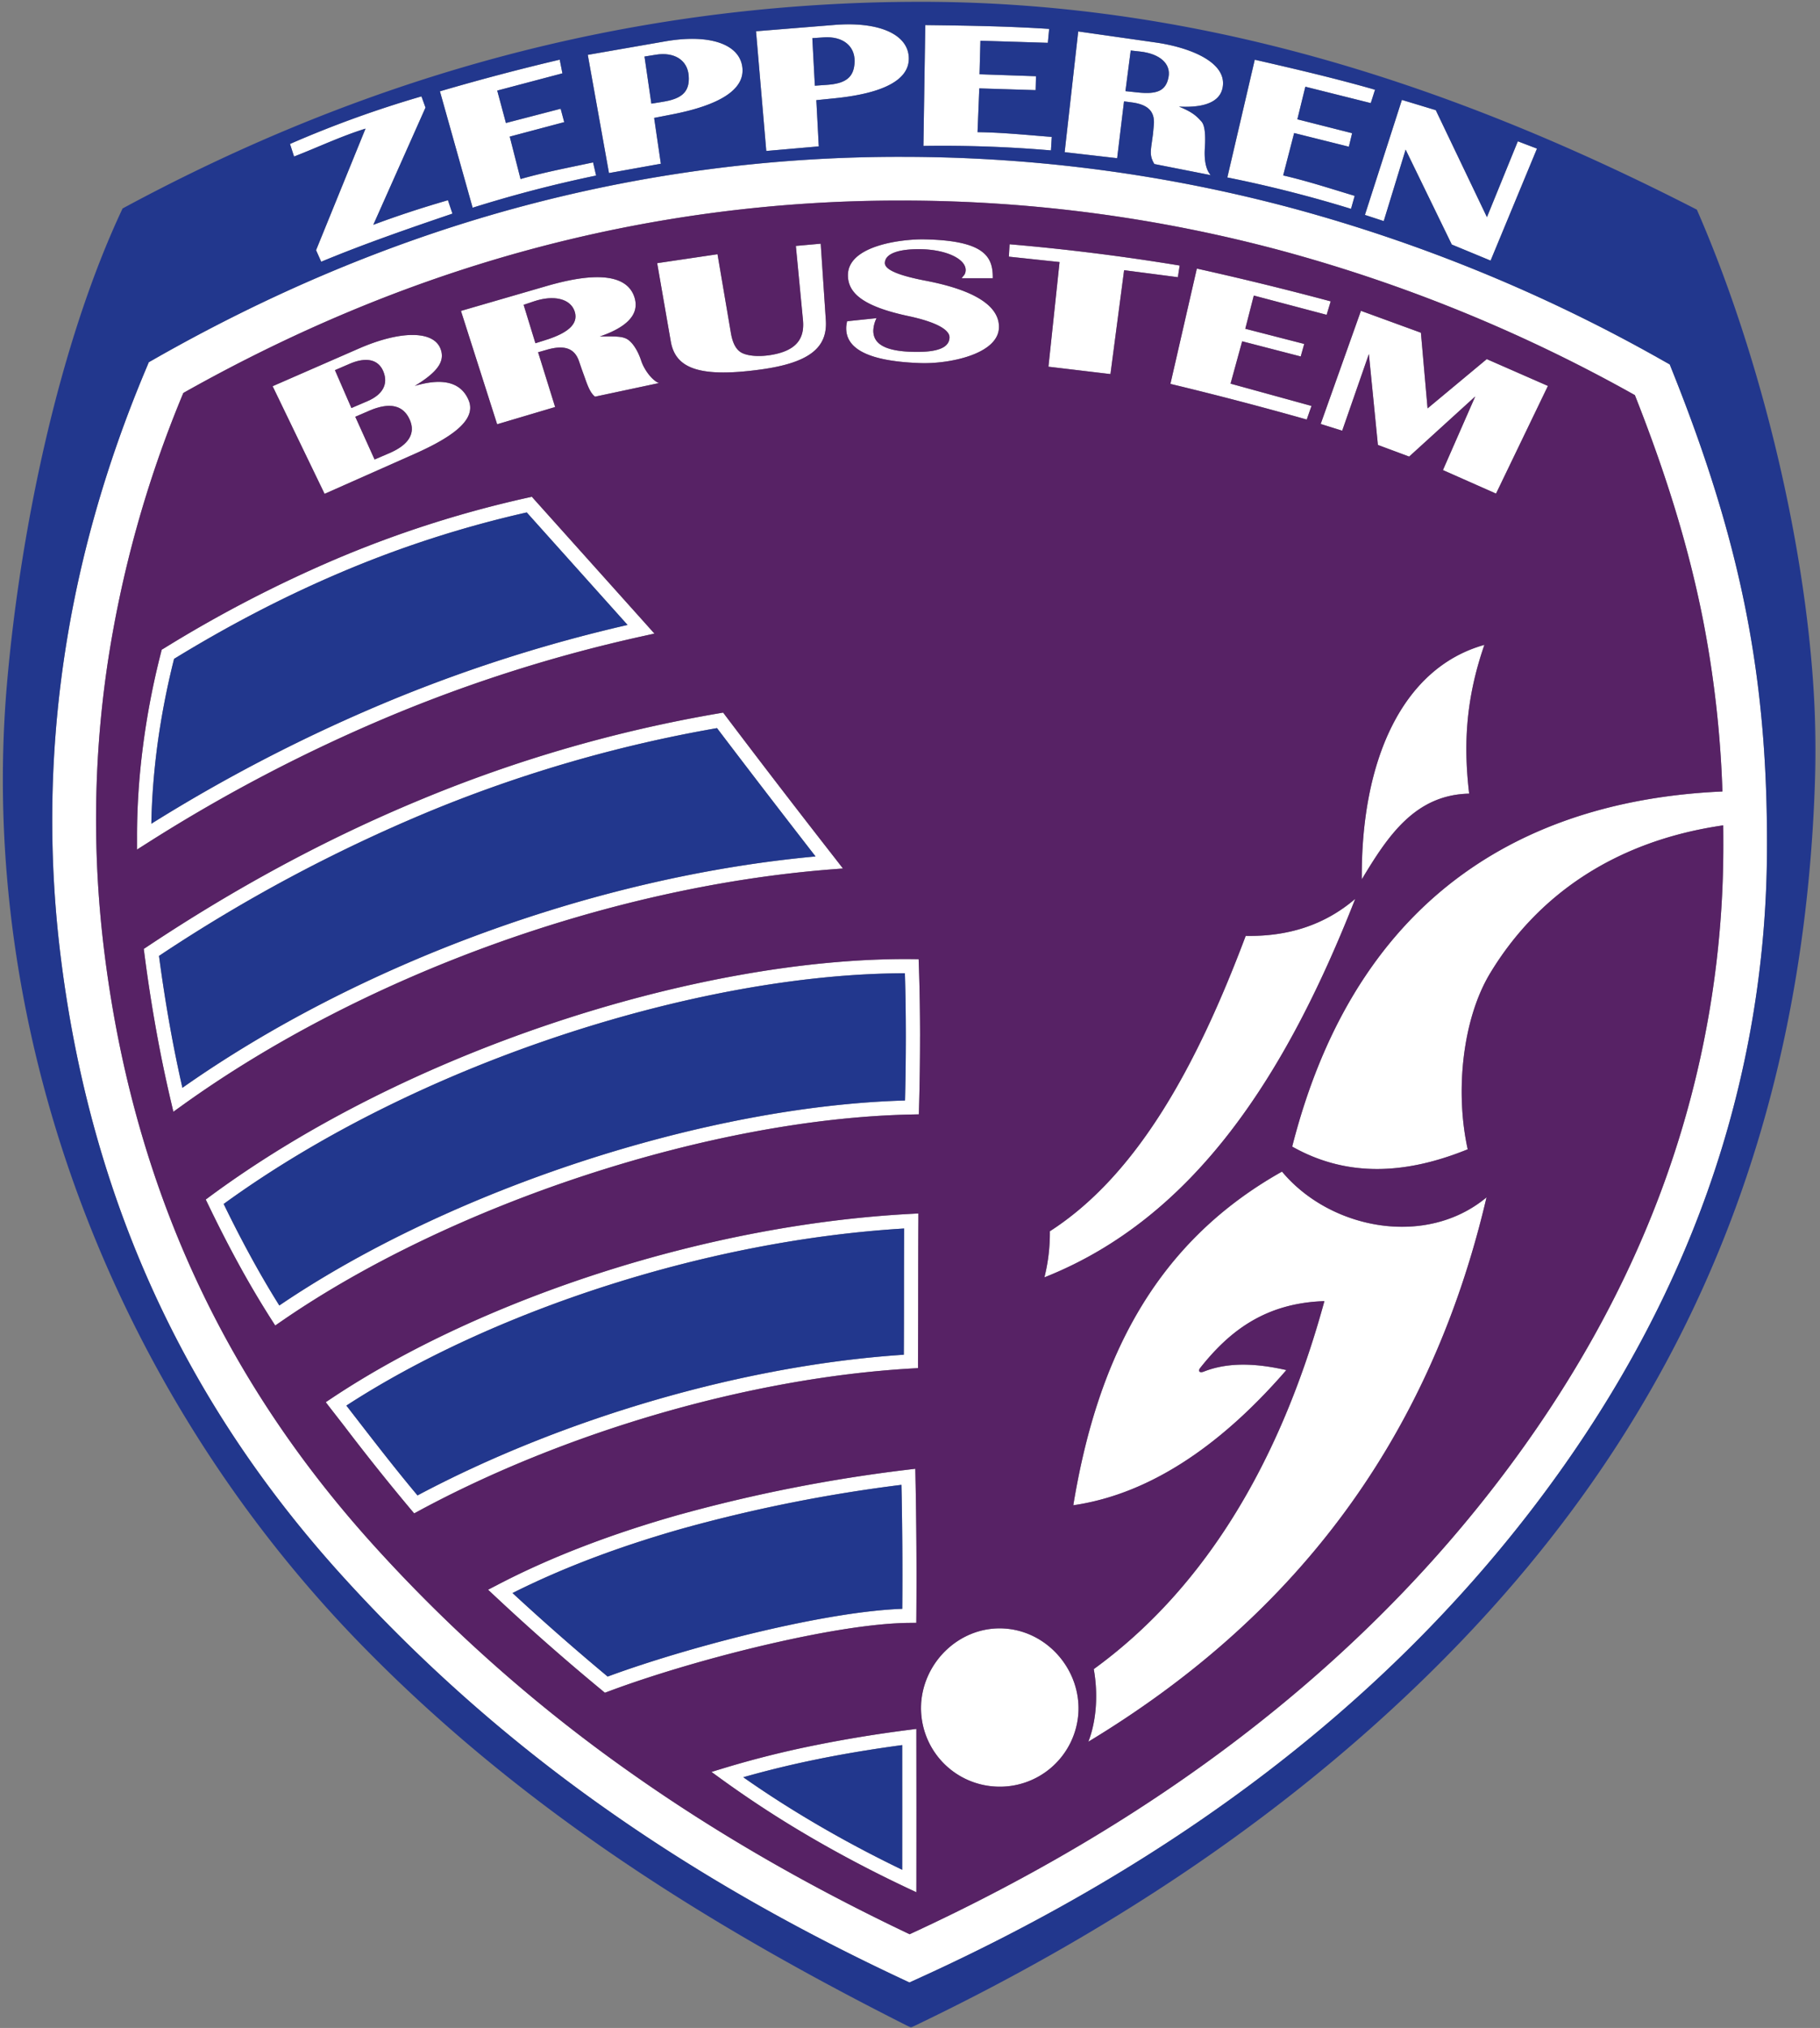
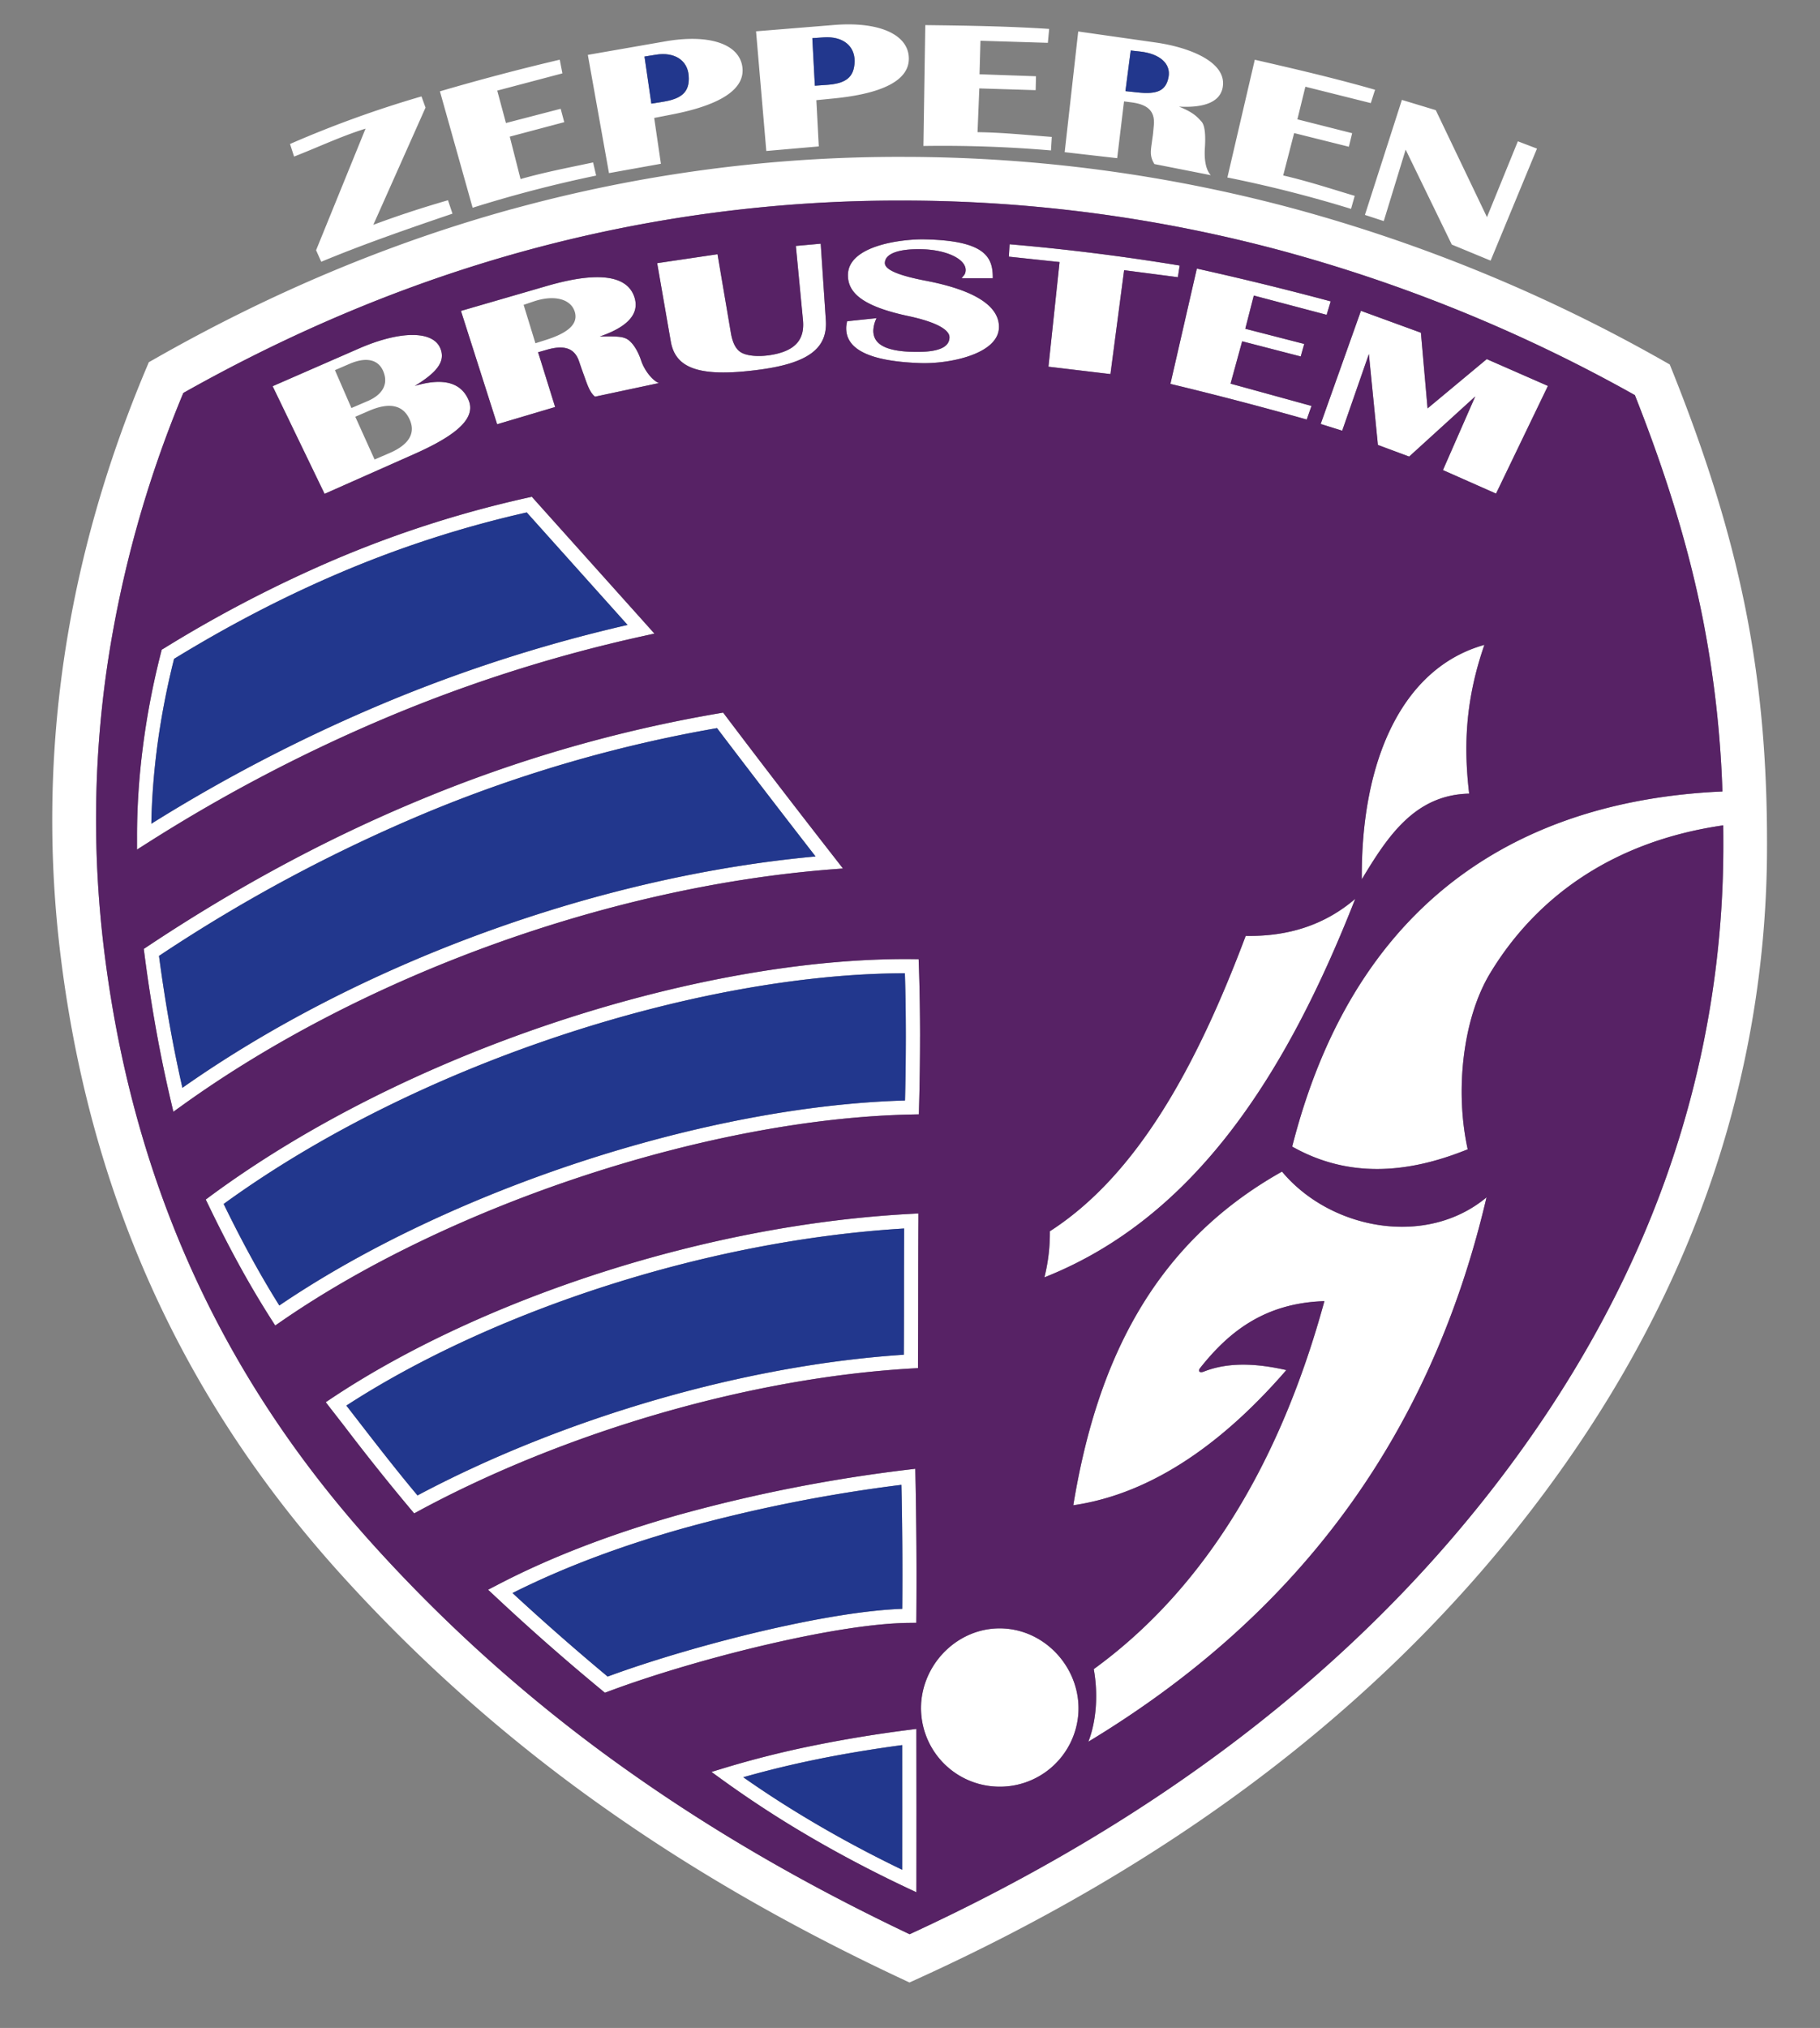
<svg xmlns="http://www.w3.org/2000/svg" width="449" height="500" fill="none">
  <rect width="100%" height="100%" fill="#808080" stroke="none" />
  <path fill="#fff" fill-rule="evenodd" d="m379.18 36.64-11.44 27.62-9.58-3.96-11.38-23.41-5.4 17.62-4.65-1.52 9.12-28.36 8.36 2.53 12.63 26.38 7.62-18.7 4.72 1.8ZM277.65 22.47l2.99.32c4.78.51 7-.36 7.64-3.78.62-3.3-2.15-5.74-6.93-6.29l-2.4-.27-1.3 10.02Zm-14.99 15.06L266 7.76l19.1 2.72c8.04 1.14 17.05 4.57 16.62 10.44-.25 3.52-3.34 5.77-10.86 5.37 3.72 1.48 4.6 2.67 5.52 3.65.96 1.02 1.05 3.74.87 6.5-.22 3.3.35 5.55 1.45 6.75l-13.91-2.74c-.97-1.63-.99-2.65-.72-4.65l.38-2.75.2-2.16c.32-3.35-1.35-5.08-5.36-5.63L277.3 25 275.61 39l-12.95-1.48ZM160.7 25.56l2.8-.46c4.56-.72 6.74-2.34 6.4-6.45-.3-3.82-3.53-5.89-8.08-5.16l-2.82.45 1.7 11.62Zm-10.46 17.13-5.22-29.16 19.11-3.33c10.53-1.83 18.08.48 18.99 6.14.91 5.71-5.6 9.6-17.27 11.87l-4.46.87 1.66 11.3-12.8 2.3ZM138.09 14.71l.66 3.38-16.08 4.25 2.15 7.99 13.5-3.51.88 3.3-13.44 3.57 2.66 10.46c5.88-1.68 11.77-2.8 17.9-4.1l.75 3.24a315.16 315.16 0 0 0-30.47 7.93l-8.07-28.7a566.5 566.5 0 0 1 29.56-7.8ZM103.98 23.77l1 2.76-12.88 28.9c6.17-2.3 11.9-4.17 18.42-6.06l1.11 3.31c-10.73 3.64-21.9 7.5-32.38 11.86l-1.27-2.85 12.2-29.97c-5.86 1.8-11.77 4.61-17.63 6.88l-1-3.1a268.6 268.6 0 0 1 32.43-11.73ZM381.87 95.15l-12.8 26.55-13.1-5.8 7.97-18.15-16.3 14.82-7.72-2.86-2.22-22.42-6.58 18.9-5.31-1.66 9.93-27.89 14.79 5.39 1.65 18.66 14.6-12.15 15.09 6.61ZM328.28 74.3l-1 3.32-17.97-4.75-2.1 8.19 14.54 3.74-.87 3.09-14.44-3.74-2.87 10.44 19.97 5.5-1.17 3.35a869.7 869.7 0 0 0-33.64-8.79l6.52-28.43a785.84 785.84 0 0 1 33.03 8.08ZM291.02 65.47l-.45 2.88-13.26-1.73-3.37 25.62-15.3-1.83 2.75-25.8-12.51-1.33.18-3.05a542.78 542.78 0 0 1 41.96 5.24ZM244.92 68.6h-7.67c.5-.73.74-.79.9-1.4.8-3.02-4.3-5.68-11.12-5.76-5.38-.06-8.7 1.1-8.73 3.42-.02 1.73 3.73 3.14 10.04 4.35 13.35 2.56 18.16 6.8 18.1 11.47-.07 6.66-12.31 9.08-19.33 8.85-11.97-.4-18.42-3.12-18.35-8.66 0-.45.08-1 .22-1.67l7.27-.75a7.46 7.46 0 0 0-.8 3.04c-.04 3.58 3.42 5.2 10.3 5.27 5.5.07 8.46-1 8.49-3.58.02-1.92-3.43-3.81-10.1-5.23-11.05-2.35-15-5.6-14.96-10.18.1-7.32 13.5-8.84 18.8-8.75 15.05.26 17 4.35 16.94 9.58ZM202.46 60.09l1.27 18.86c.44 6.63-3.85 10.48-16.05 12.15-15.31 2.1-21.06-.35-22.2-6.9l-3.36-19.31L177 62.68l3.31 19.47c.43 2.5 1.3 4.11 2.66 4.83 1.36.72 4.01 1.07 7.25.53 6.29-1.04 8.3-4.05 7.86-8.6l-1.76-18.27 6.13-.55ZM132.09 84.63l2.52-.8c5.15-1.62 8.18-3.78 7.18-6.99-1-3.16-5.1-4.22-10.13-2.52l-2.48.84 2.91 9.47Zm-9.45 19.98-8.93-27.95 20.92-6.07c6.24-1.82 19.28-5.03 21.85 2.61 1.61 4.79-2.83 7.82-8.5 9.77 3.68-.04 5.35-.07 6.6.58 1.35.7 2.75 2.79 3.6 5.4.77 2.31 2.76 4.9 4.38 5.5L146.8 97.8c-1.32-.98-2.02-3.27-2.7-5.16l-.58-1.6-.7-2.04c-1.1-3.14-3.6-4.01-7.91-2.76l-2.17.62 4.2 13.5-14.31 4.25ZM86.7 100.6l3.97-1.7c3.67-1.57 5.25-4.17 3.86-7.42-1.3-3-4.38-3.45-8.26-1.79l-3.64 1.57 4.07 9.35Zm5.71 12.69 3.68-1.58c4.79-2.06 6.44-4.87 5.03-8.15-1.62-3.77-5.08-4.42-10.02-2.3l-3.45 1.49 4.76 10.54Zm-12.34 8.47L67.25 95.22l21.26-9.28c10.15-4.43 18.22-4.47 20.08-.12 1.33 3.1-.48 5.81-6.26 9.32 7.77-2.3 11.62-.33 13.25 3.48 2.02 4.7-3.53 8.95-13.42 13.34l-22.09 9.8ZM201.03 21.13l2.84-.2c4.6-.3 6.91-1.71 6.96-5.84.05-3.82-2.98-6.18-7.58-5.87l-2.84.19.62 11.72Zm-11.98 16.1-2.53-29.51 19.34-1.57C216.5 5.3 223.82 8.3 224.2 14c.39 5.77-6.45 9.05-18.28 10.25l-4.52.45.6 11.4-12.95 1.13ZM258.83 7.13l-.32 3.43-16.63-.51-.23 8.26 13.93.49-.08 3.43-13.9-.43-.44 10.79c6.11.07 12.08.69 18.32 1.17l-.2 3.33a314.38 314.38 0 0 0-31.47-1.1l.46-29.8c9.84.12 20.17.26 30.56.94ZM339.23 22.13l-1.05 3.29-16.14-4.04-1.97 8.04 13.51 3.42-.81 3.34-13.5-3.37-2.7 10.45c5.95 1.37 11.65 3.24 17.64 5.03l-.9 3.21a313.86 313.86 0 0 0-30.51-7.74l6.76-29.03c9.6 2.2 19.66 4.53 29.67 7.4Z" clip-rule="evenodd" />
  <path fill="#fff" fill-rule="evenodd" d="M223.14 49.46a349.34 349.34 0 0 0-93.97 12.49C99.93 70 72 81.82 45.23 96.89a281.95 281.95 0 0 0-18.83 67.7c-3.33 23-3.62 46.45-.64 70.3 3.89 31.2 12.11 58.41 23.48 82.4 11.37 23.99 25.91 44.8 42.45 63.16a380.96 380.96 0 0 0 63.84 56.59c21.96 15.5 45.02 28.53 68.88 39.85 30.53-14.06 57.64-30.25 81.41-48.4 24.73-18.9 45.86-39.91 63.52-62.9 18.35-23.9 32.36-49.03 41.75-75.46a243.55 243.55 0 0 0 14.06-81.43c0-1.75 0-3.49-.02-5.2-27.07 3.89-46.07 17.56-57.49 36.43-6.79 11.2-8.72 29.07-5.55 43.44-15.08 6.12-29.64 7.04-43.3-.67 17.27-67.94 64.9-85.74 106.13-87.56a266.05 266.05 0 0 0-4.85-42.67c-3.5-17.6-8.93-35.3-16.74-55.05a382.14 382.14 0 0 0-87.03-35.57 360.96 360.96 0 0 0-93.16-12.4Zm-96.8 2.09a359.8 359.8 0 0 1 96.8-12.87 371.6 371.6 0 0 1 95.95 12.73 393.34 393.34 0 0 1 91.18 37.51l1.66.94.71 1.77c8.46 21.16 14.31 40 18.04 58.77 3.71 18.75 5.3 37.44 5.25 58.3a254.1 254.1 0 0 1-14.66 85.02c-9.77 27.51-24.32 53.64-43.35 78.41-18.24 23.76-40.05 45.46-65.55 64.94-25 19.1-53.56 36.05-85.76 50.7l-2.24 1.02-2.26-1.06c-25.29-11.87-49.67-25.53-72.8-41.86a392.02 392.02 0 0 1-65.65-58.19c-17.19-19.09-32.32-40.76-44.18-65.78-11.86-25.01-20.42-53.32-24.46-85.7a272.85 272.85 0 0 1 .68-73.12C19.24 138.58 26.1 114.54 36 91l.72-1.7 1.59-.9c27.98-15.92 57.26-28.38 88.03-36.86Z" clip-rule="evenodd" />
  <path fill="#fff" fill-rule="evenodd" d="M316.28 288.87c11.9 14.28 35.52 18.8 50.46 6.35-14.5 61.96-49.37 104.7-98.23 134.21 1.85-4.71 2.52-11.27 1.33-17.9 25.15-18.25 45.12-47.65 56.9-90.72-14.79.48-23.6 7.6-30.63 16.46-.55.69-.28 1.36.89.9 6.11-2.39 13.03-2.03 20.36-.36-14.83 17.1-32.44 30.39-52.57 33.33 5.67-34.4 19.09-64.1 51.5-82.27ZM307.32 230.75c10.4.2 19.49-2.66 27.02-9.13-17 43.32-39.61 78.64-76.68 93.32a44.92 44.92 0 0 0 1.35-11.37c21.58-13.87 36.28-40.81 48.31-72.82ZM366.2 159c-20.35 5.67-30.48 28.64-30.24 57.8 6.4-10.64 13.1-20.83 26.48-21.12-1.27-10.87-1.18-22.47 3.76-36.69ZM247.74 401.51c-10.65-.64-19.85 7.92-20.5 18.57a19.38 19.38 0 0 0 18.26 20.4 19.4 19.4 0 0 0 20.54-18.12c.63-10.65-7.66-20.2-18.3-20.85ZM42.94 162.44a192.18 192.18 0 0 0-4.2 21.9c-.8 6.27-1.3 12.55-1.41 18.75a400.22 400.22 0 0 1 57.44-29.73 370.2 370.2 0 0 1 60.05-19.28l-24.87-27.74A268.27 268.27 0 0 0 84 141.16a313.68 313.68 0 0 0-41.05 21.28Zm-7.66 21.45c1-7.75 2.5-15.47 4.43-23l.17-.7.62-.37a317.7 317.7 0 0 1 42.13-21.88 271.66 271.66 0 0 1 47.57-15.24l1-.22.68.76 27.55 30.73 2.01 2.25-2.93.64a365.82 365.82 0 0 0-62.4 19.74 397.75 397.75 0 0 0-59.63 31.16l-2.68 1.7v-3.18c-.01-7.4.5-14.9 1.48-22.4ZM39.22 235.68c.77 5.83 1.68 11.67 2.72 17.45.9 5.04 1.92 10.08 3.06 15.07 21.77-15.31 47.44-28.43 74.57-38.31 26.59-9.68 54.57-16.25 81.63-18.73a3641.6 3641.6 0 0 1-24.31-31.64 337.86 337.86 0 0 0-71.6 20.8 389.3 389.3 0 0 0-66.07 35.36Zm-.73 18.07a381.34 381.34 0 0 1-2.88-18.7l-.14-1.09.9-.6c21.64-14.39 44.13-26.6 67.6-36.28a341.54 341.54 0 0 1 73.38-21.2l1.05-.19.64.85a2734.15 2734.15 0 0 0 26.92 35.02l2 2.57-3.25.25c-27.76 2.22-56.6 8.85-83.95 18.8-27.73 10.1-53.92 23.62-75.86 39.4l-2.13 1.53-.6-2.56a338.41 338.41 0 0 1-3.68-17.8ZM55.18 296.84c2.1 4.33 4.3 8.61 6.59 12.82 2.26 4.13 4.62 8.2 7.14 12.21 21.08-14.3 47.3-26.56 74.38-35.44 27.19-8.9 55.27-14.4 79.98-15.11.13-5.25.2-10.48.2-15.7a513 513 0 0 0-.23-15.66c-25.47.02-56.25 5.65-86.83 15.98-28.83 9.73-57.45 23.63-81.23 40.9Zm3.51 14.5c-2.58-4.74-5-9.5-7.3-14.29l-.64-1.3 1.17-.87c24.31-17.9 53.74-32.26 83.38-42.27 31.6-10.67 63.48-16.39 89.65-16.14l1.68.02.06 1.68c.2 5.8.28 11.62.28 17.45s-.08 11.65-.24 17.45l-.05 1.68-1.67.03c-24.74.49-53.13 5.98-80.63 14.99-27.44 8.99-53.94 21.48-74.99 36.01l-1.5 1.03-.97-1.53a233.76 233.76 0 0 1-8.23-13.95ZM85.46 346.55l2.33 3.01c5.08 6.56 10.13 13.08 15.22 19.13 17.69-9.41 38-17.56 59.06-23.64 20.19-5.82 41.04-9.74 60.91-11.04.03-5.2.04-10.43.04-15.67 0-5.17.01-10.34.04-15.45-24.53 1.48-49.55 6.53-72.75 13.9-24.6 7.82-47.13 18.24-64.85 29.76Zm-.44 5.16c-.58-.75-.95-1.24-3.5-4.5l-1.15-1.5 1.57-1.05c18.2-12.1 41.66-23.05 67.31-31.2 24.06-7.65 50.07-12.83 75.48-14.18l1.85-.1-.01 1.86c-.03 5.72-.04 11.51-.05 17.3 0 5.8-.01 11.6-.04 17.32l-.01 1.65-1.65.1c-20.1 1.17-41.3 5.1-61.8 11.01-21.27 6.14-41.81 14.44-59.6 24.03l-1.24.68-.92-1.09a551.88 551.88 0 0 1-16.24-20.33ZM126.44 392.77a614.08 614.08 0 0 0 23.47 20.59c10.94-4.04 25.92-8.45 40.34-11.73 12-2.72 23.66-4.67 32.34-4.97a1027.55 1027.55 0 0 0-.2-30.57 375.84 375.84 0 0 0-53.42 10.61c-15.1 4.24-29.58 9.55-42.53 16.07Zm8.87 12.74a611.87 611.87 0 0 1-13.1-11.87l-1.8-1.69 2.2-1.14c13.74-7.19 29.25-12.95 45.41-17.49a380.55 380.55 0 0 1 55.87-10.96l1.92-.24.04 1.95a1207.94 1207.94 0 0 1 .22 34.32l-.02 1.72-1.72.01c-8.54.08-20.7 2.07-33.3 4.93-14.71 3.34-29.98 7.87-40.85 11.94l-.96.36-.77-.65a548.36 548.36 0 0 1-13.14-11.2ZM183.36 438.18c5.9 4.14 12 8.03 18.22 11.66 6.86 4.01 13.9 7.74 21 11.16v-30.75c-6.87.92-13.73 2.04-20.55 3.42a242.24 242.24 0 0 0-18.67 4.51Zm16.44 14.68a263.9 263.9 0 0 1-21.43-13.92l-2.85-2.07 3.38-1.03a241.37 241.37 0 0 1 22.44-5.6 323.18 323.18 0 0 1 22.76-3.72l1.97-.25v1.99a13901.3 13901.3 0 0 1 0 35.52v2.76l-2.5-1.17c-8-3.78-15.97-7.95-23.77-12.5Z" clip-rule="evenodd" />
  <path fill="#22378D" fill-rule="evenodd" d="M94.77 173.36a370.2 370.2 0 0 1 60.05-19.28l-24.87-27.74A268.25 268.25 0 0 0 84 141.17c-14.43 6.11-28 13.3-41.05 21.27a192.18 192.18 0 0 0-4.2 21.9c-.8 6.28-1.3 12.55-1.41 18.75a400.13 400.13 0 0 1 57.44-29.73ZM105.3 200.32a389.36 389.36 0 0 0-66.07 35.36c.77 5.83 1.67 11.67 2.71 17.45.9 5.04 1.93 10.08 3.06 15.07 21.77-15.31 47.44-28.44 74.57-38.31 26.59-9.68 54.58-16.25 81.63-18.73a3644.7 3644.7 0 0 1-24.31-31.64 337.85 337.85 0 0 0-71.6 20.8ZM136.41 255.94c-28.83 9.73-57.45 23.63-81.23 40.9 2.11 4.34 4.3 8.62 6.6 12.82 2.25 4.13 4.61 8.2 7.13 12.21 21.08-14.29 47.3-26.56 74.39-35.44 27.18-8.9 55.26-14.4 79.97-15.1.13-5.26.2-10.49.2-15.7 0-5.2-.07-10.42-.23-15.66-25.47.01-56.25 5.65-86.83 15.97ZM150.3 316.8c-24.59 7.81-47.13 18.23-64.85 29.75l2.34 3.02c5.07 6.56 10.12 13.07 15.21 19.13 17.7-9.41 38-17.56 59.06-23.64 20.2-5.83 41.05-9.75 60.91-11.05.03-5.2.04-10.43.04-15.66 0-5.17.02-10.34.04-15.46-24.53 1.48-49.55 6.54-72.74 13.91ZM168.97 376.7c-15.1 4.24-29.58 9.55-42.53 16.07a610.4 610.4 0 0 0 23.47 20.59c10.94-4.04 25.93-8.45 40.35-11.73 12-2.72 23.65-4.67 32.33-4.97a1027.55 1027.55 0 0 0-.2-30.57 375.87 375.87 0 0 0-53.41 10.61ZM202.03 433.67a242.7 242.7 0 0 0-18.66 4.51c5.9 4.15 12 8.03 18.21 11.66 6.87 4.02 13.9 7.74 21 11.16l.01-15.2-.01-15.54c-6.86.92-13.72 2.03-20.55 3.4Z" clip-rule="evenodd" />
  <path fill="#572265" fill-rule="evenodd" d="M226.98 255.62c0 5.83-.09 11.65-.25 17.45l-.04 1.67-1.67.04c-24.75.49-53.14 5.98-80.63 14.99-27.44 8.99-53.94 21.48-75 36.01l-1.49 1.03-.98-1.53a233.78 233.78 0 0 1-8.22-13.95c-2.58-4.73-5-9.5-7.31-14.28l-.63-1.3 1.17-.87c24.3-17.9 53.74-32.26 83.38-42.27 31.6-10.67 63.47-16.39 89.64-16.14l1.68.02.06 1.68c.2 5.8.29 11.62.3 17.45Zm-77.73 57.84c24.06-7.65 50.06-12.83 75.47-14.18l1.85-.1v1.86c-.04 5.72-.04 11.51-.05 17.3 0 5.8-.02 11.6-.05 17.33v1.64l-1.65.1c-20.11 1.17-41.3 5.1-61.8 11.01-21.28 6.15-41.82 14.44-59.6 24.04l-1.24.67-.92-1.09a552.09 552.09 0 0 1-16.24-20.33l-3.5-4.5-1.16-1.5 1.58-1.05c18.2-12.1 41.66-23.05 67.31-31.2Zm18.78 59.87a380.55 380.55 0 0 1 55.86-10.97l1.92-.23.04 1.94a1207.94 1207.94 0 0 1 .22 34.32l-.01 1.72-1.72.02c-8.55.07-20.7 2.06-33.31 4.93-14.71 3.33-29.98 7.86-40.85 11.94l-.95.35-.78-.65a550.62 550.62 0 0 1-26.23-23.06l-1.81-1.69 2.2-1.14c13.74-7.18 29.25-12.95 45.42-17.49Zm10.87 62.51a241.43 241.43 0 0 1 22.45-5.6 322.73 322.73 0 0 1 22.76-3.72l1.96-.26v2l.02 17.54-.01 17.98-.01 2.76-2.5-1.18c-7.99-3.77-15.96-7.94-23.77-12.5a264.36 264.36 0 0 1-21.42-13.92l-2.86-2.07 3.38-1.03Zm.14-259.3a2810.7 2810.7 0 0 0 26.92 35.01l2 2.58-3.25.25c-27.76 2.21-56.6 8.85-83.95 18.8-27.73 10.1-53.91 23.61-75.86 39.4l-2.13 1.52-.6-2.55a338.66 338.66 0 0 1-3.68-17.8 381.34 381.34 0 0 1-2.88-18.71l-.14-1.08.9-.6c21.64-14.39 44.13-26.6 67.6-36.29a341.53 341.53 0 0 1 73.38-21.2l1.05-.18.64.85Zm48.2 243.53c.65-10.65 9.85-19.2 20.5-18.56 10.65.64 18.94 10.2 18.3 20.84a19.4 19.4 0 0 1-20.54 18.12 19.38 19.38 0 0 1-18.25-20.4ZM203.74 78.95c.44 6.63-3.85 10.47-16.05 12.15-15.31 2.1-21.05-.35-22.2-6.9l-3.36-19.32 14.89-2.2 3.31 19.47c.43 2.5 1.3 4.11 2.66 4.83 1.36.72 4.01 1.07 7.26.53 6.28-1.05 8.29-4.05 7.85-8.6l-1.75-18.28 6.13-.55 1.26 18.87Zm-70.98 7.9 4.2 13.5-14.31 4.25-8.93-27.95 20.92-6.07c6.24-1.81 19.28-5.03 21.85 2.61 1.61 4.79-2.83 7.83-8.5 9.77 3.68-.04 5.35-.07 6.6.58 1.35.7 2.75 2.8 3.6 5.4.77 2.32 2.76 4.9 4.38 5.5L146.8 97.8c-1.32-1-2.02-3.28-2.7-5.16l-.58-1.61-.7-2.04c-1.1-3.14-3.6-4-7.91-2.76l-2.17.62Zm-.87 36.39 27.56 30.73 2 2.24-2.93.65a365.82 365.82 0 0 0-62.4 19.74 397.75 397.75 0 0 0-59.63 31.16l-2.68 1.7v-3.19c-.01-7.38.5-14.9 1.48-22.38 1-7.76 2.5-15.47 4.43-23l.17-.7.62-.37a317.7 317.7 0 0 1 42.13-21.88 271.67 271.67 0 0 1 47.57-15.24l1-.23.68.77ZM26.4 164.6c-3.33 22.99-3.62 46.43-.64 70.28 3.89 31.2 12.11 58.42 23.48 82.4 11.37 24 25.91 44.8 42.45 63.17a380.95 380.95 0 0 0 63.84 56.58c21.96 15.51 45.02 28.53 68.88 39.86 30.53-14.07 57.64-30.25 81.41-48.41 24.73-18.89 45.86-39.9 63.52-62.9 18.35-23.89 32.36-49.03 41.75-75.46a243.56 243.56 0 0 0 14.06-81.43c0-1.74 0-3.48-.02-5.2-27.06 3.9-46.07 17.57-57.49 36.43-6.79 11.21-8.72 29.07-5.55 43.44-15.08 6.13-29.64 7.05-43.3-.67 17.27-67.93 64.9-85.73 106.14-87.55a266.04 266.04 0 0 0-4.86-42.67c-3.5-17.6-8.93-35.3-16.74-55.05a382.16 382.16 0 0 0-87.02-35.57 360.97 360.97 0 0 0-93.17-12.4 349.34 349.34 0 0 0-93.96 12.5C99.93 70 72 81.8 45.23 96.88a281.93 281.93 0 0 0-18.83 67.7ZM259 303.57c21.58-13.88 36.28-40.82 48.32-72.83 10.4.2 19.48-2.66 27.02-9.13-17.01 43.32-39.62 78.65-76.68 93.32a44.92 44.92 0 0 0 1.34-11.36Zm5.78 67.55c5.66-34.4 19.09-64.1 51.49-82.27 11.9 14.28 35.52 18.8 50.46 6.35-14.5 61.97-49.37 104.7-98.24 134.22 1.85-4.72 2.53-11.28 1.34-17.9 25.15-18.26 45.12-47.65 56.9-90.73-14.79.48-23.6 7.6-30.64 16.47-.55.68-.27 1.35.9.9 6.11-2.4 13.03-2.03 20.35-.37-14.82 17.11-32.43 30.4-52.56 33.33ZM246.45 80.67c-.08 6.66-12.32 9.09-19.34 8.85-11.97-.4-18.41-3.12-18.35-8.66 0-.44.08-1 .23-1.66l7.26-.76a7.46 7.46 0 0 0-.8 3.05c-.03 3.57 3.43 5.18 10.3 5.27 5.5.07 8.46-1.01 8.49-3.59.02-1.92-3.43-3.81-10.09-5.23-11.06-2.35-15.02-5.6-14.96-10.17.09-7.33 13.5-8.85 18.79-8.76 15.05.27 17.01 4.35 16.94 9.58h-7.67c.5-.73.74-.78.9-1.4.8-3.02-4.3-5.67-11.11-5.75-5.39-.07-8.71 1.1-8.74 3.41-.02 1.73 3.74 3.14 10.04 4.35 13.35 2.56 18.17 6.8 18.11 11.47ZM115.6 98.62c2 4.7-3.53 8.95-13.42 13.34l-22.1 9.8-12.82-26.54 21.26-9.28c10.15-4.43 18.22-4.47 20.09-.12 1.32 3.1-.49 5.81-6.26 9.32 7.77-2.3 11.61-.33 13.25 3.48Zm206.78 4.82a871.95 871.95 0 0 0-33.63-8.79l6.52-28.43a785.84 785.84 0 0 1 33.02 8.08l-1 3.32-17.97-4.75-2.1 8.19 14.54 3.74-.86 3.09-14.45-3.74-2.86 10.44 19.97 5.49-1.18 3.36Zm46.7 18.26-13.1-5.8 7.97-18.16-16.3 14.83-7.71-2.87-2.23-22.41-6.58 18.9-5.31-1.66 9.93-27.9 14.8 5.4 1.64 18.66 14.6-12.15 15.09 6.61-12.8 26.55Zm-95.12-29.47-15.3-1.82 2.74-25.8-12.51-1.33.18-3.06a542.78 542.78 0 0 1 41.96 5.25l-.44 2.87-13.26-1.72-3.37 25.61Zm62 124.56c-.23-29.15 9.9-52.12 30.25-57.8-4.94 14.21-5.03 25.81-3.76 36.68-13.38.3-20.08 10.48-26.48 21.12Z" clip-rule="evenodd" />
-   <path fill="#572265" fill-rule="evenodd" d="m86.7 100.6 3.97-1.7c3.66-1.57 5.25-4.16 3.86-7.42-1.3-3-4.38-3.45-8.26-1.79l-3.64 1.57 4.07 9.35ZM91.1 101.27l-3.45 1.48 4.76 10.54 3.68-1.58c4.79-2.06 6.44-4.87 5.03-8.15-1.62-3.77-5.08-4.42-10.02-2.3ZM129.18 75.15l2.91 9.47 2.53-.79c5.14-1.62 8.17-3.78 7.17-6.99-1-3.17-5.1-4.23-10.13-2.52l-2.48.83Z" clip-rule="evenodd" />
  <mask id="a" width="449" height="500" x="0" y="0" maskUnits="userSpaceOnUse" style="mask-type:luminance">
-     <path fill="#fff" d="M0 0h448.56v500H0V0Z" />
-   </mask>
+     </mask>
  <g mask="url(#a)">
    <path fill="#22378D" fill-rule="evenodd" d="M90.18 31.71c-5.87 1.8-11.77 4.61-17.64 6.88l-1-3.1a268.62 268.62 0 0 1 32.43-11.73l1 2.76-12.87 28.9c6.17-2.3 11.89-4.16 18.4-6.06l1.12 3.31c-10.73 3.64-21.9 7.5-32.38 11.86l-1.27-2.85 12.2-29.97Zm26.42 19.5-8.07-28.7a566.5 566.5 0 0 1 29.55-7.8l.67 3.37-16.08 4.25 2.14 7.99 13.5-3.51.88 3.3-13.44 3.57 2.67 10.46c5.88-1.68 11.77-2.79 17.89-4.1l.75 3.24a315.24 315.24 0 0 0-30.46 7.93Zm33.64-8.53L145 13.52l19.12-3.33c10.53-1.83 18.08.48 18.98 6.14.91 5.71-5.6 9.6-17.27 11.87l-4.46.87 1.66 11.3-12.8 2.3Zm38.8-5.45L186.51 7.7l19.34-1.56c10.65-.87 17.96 2.12 18.34 7.84.39 5.77-6.45 9.05-18.28 10.25l-4.52.46.6 11.4-12.95 1.13Zm38.77-1.24.46-29.81c9.83.12 20.17.26 30.56.95l-.33 3.43-16.63-.52-.22 8.27 13.93.48-.09 3.43-13.9-.43-.43 10.79c6.1.07 12.07.69 18.31 1.18l-.2 3.32a314.38 314.38 0 0 0-31.46-1.1ZM38.3 88.4c27.99-15.92 57.27-28.38 88.03-36.86a359.82 359.82 0 0 1 96.8-12.87 371.6 371.6 0 0 1 95.95 12.73 393.33 393.33 0 0 1 91.19 37.52l1.66.93.7 1.77c8.47 21.16 14.32 40 18.04 58.77 3.72 18.75 5.31 37.44 5.25 58.3a254.09 254.09 0 0 1-14.66 85.02c-9.77 27.52-24.32 53.64-43.34 78.42-18.25 23.75-40.06 45.46-65.55 64.93-25.01 19.1-53.56 36.06-85.77 50.7l-2.24 1.02-2.26-1.06c-25.28-11.87-49.66-25.52-72.8-41.86a392 392 0 0 1-65.65-58.19c-17.18-19.09-32.32-40.75-44.18-65.78-11.85-25-20.41-53.32-24.46-85.7a272.84 272.84 0 0 1 .69-73.12C19.23 138.57 26.09 114.53 36 91l.71-1.7 1.59-.9ZM224.64.45C153.44.93 89.23 19.53 30.24 51.4c-15.68 33.26-25.2 79.12-28.5 116.96-7.39 84.8 25.19 173.06 86.76 236.5 40.28 41.49 87.15 70.37 136.22 95.05 48.56-23.16 91.2-51.54 126.76-86.18 51.3-49.99 93.34-118.72 96.34-222.9 1.24-42.73-11.45-98.59-29.2-139.14C358.35 20.77 294.84-.03 224.64.45Zm60.14 39.99c-.97-1.63-.99-2.65-.72-4.65l.38-2.75.2-2.16c.32-3.35-1.35-5.07-5.36-5.62l-1.98-.27-1.7 14.02-12.95-1.49L266 7.75l19.08 2.72c8.06 1.15 17.06 4.57 16.63 10.44-.25 3.53-3.34 5.77-10.86 5.37 3.72 1.49 4.6 2.68 5.52 3.65.96 1.02 1.05 3.75.87 6.51-.22 3.29.35 5.54 1.45 6.74l-13.91-2.74Zm18 3.31 6.77-29.03c9.6 2.2 19.66 4.53 29.67 7.4l-1.05 3.3-16.14-4.04-1.97 8.03 13.51 3.43-.8 3.33-13.5-3.37-2.71 10.45c5.95 1.37 11.65 3.24 17.64 5.04l-.9 3.2a312.7 312.7 0 0 0-30.51-7.74Zm33.95 9.23 9.12-28.35 8.36 2.53 12.62 26.38 7.62-18.7 4.73 1.8-11.45 27.61-9.57-3.96-11.39-23.4-5.4 17.62-4.64-1.52Z" clip-rule="evenodd" />
  </g>
  <path fill="#22378D" fill-rule="evenodd" d="m159 13.94 1.69 11.61 2.81-.45c4.56-.73 6.73-2.34 6.4-6.46-.3-3.81-3.53-5.88-8.09-5.15l-2.81.45ZM200.4 9.4l.63 11.73 2.84-.2c4.6-.3 6.91-1.72 6.96-5.84.05-3.83-2.98-6.18-7.58-5.88l-2.84.2ZM278.95 12.45l-1.3 10.02 2.99.32c4.78.51 7-.36 7.64-3.78.62-3.3-2.15-5.74-6.93-6.29l-2.4-.27Z" clip-rule="evenodd" />
</svg>